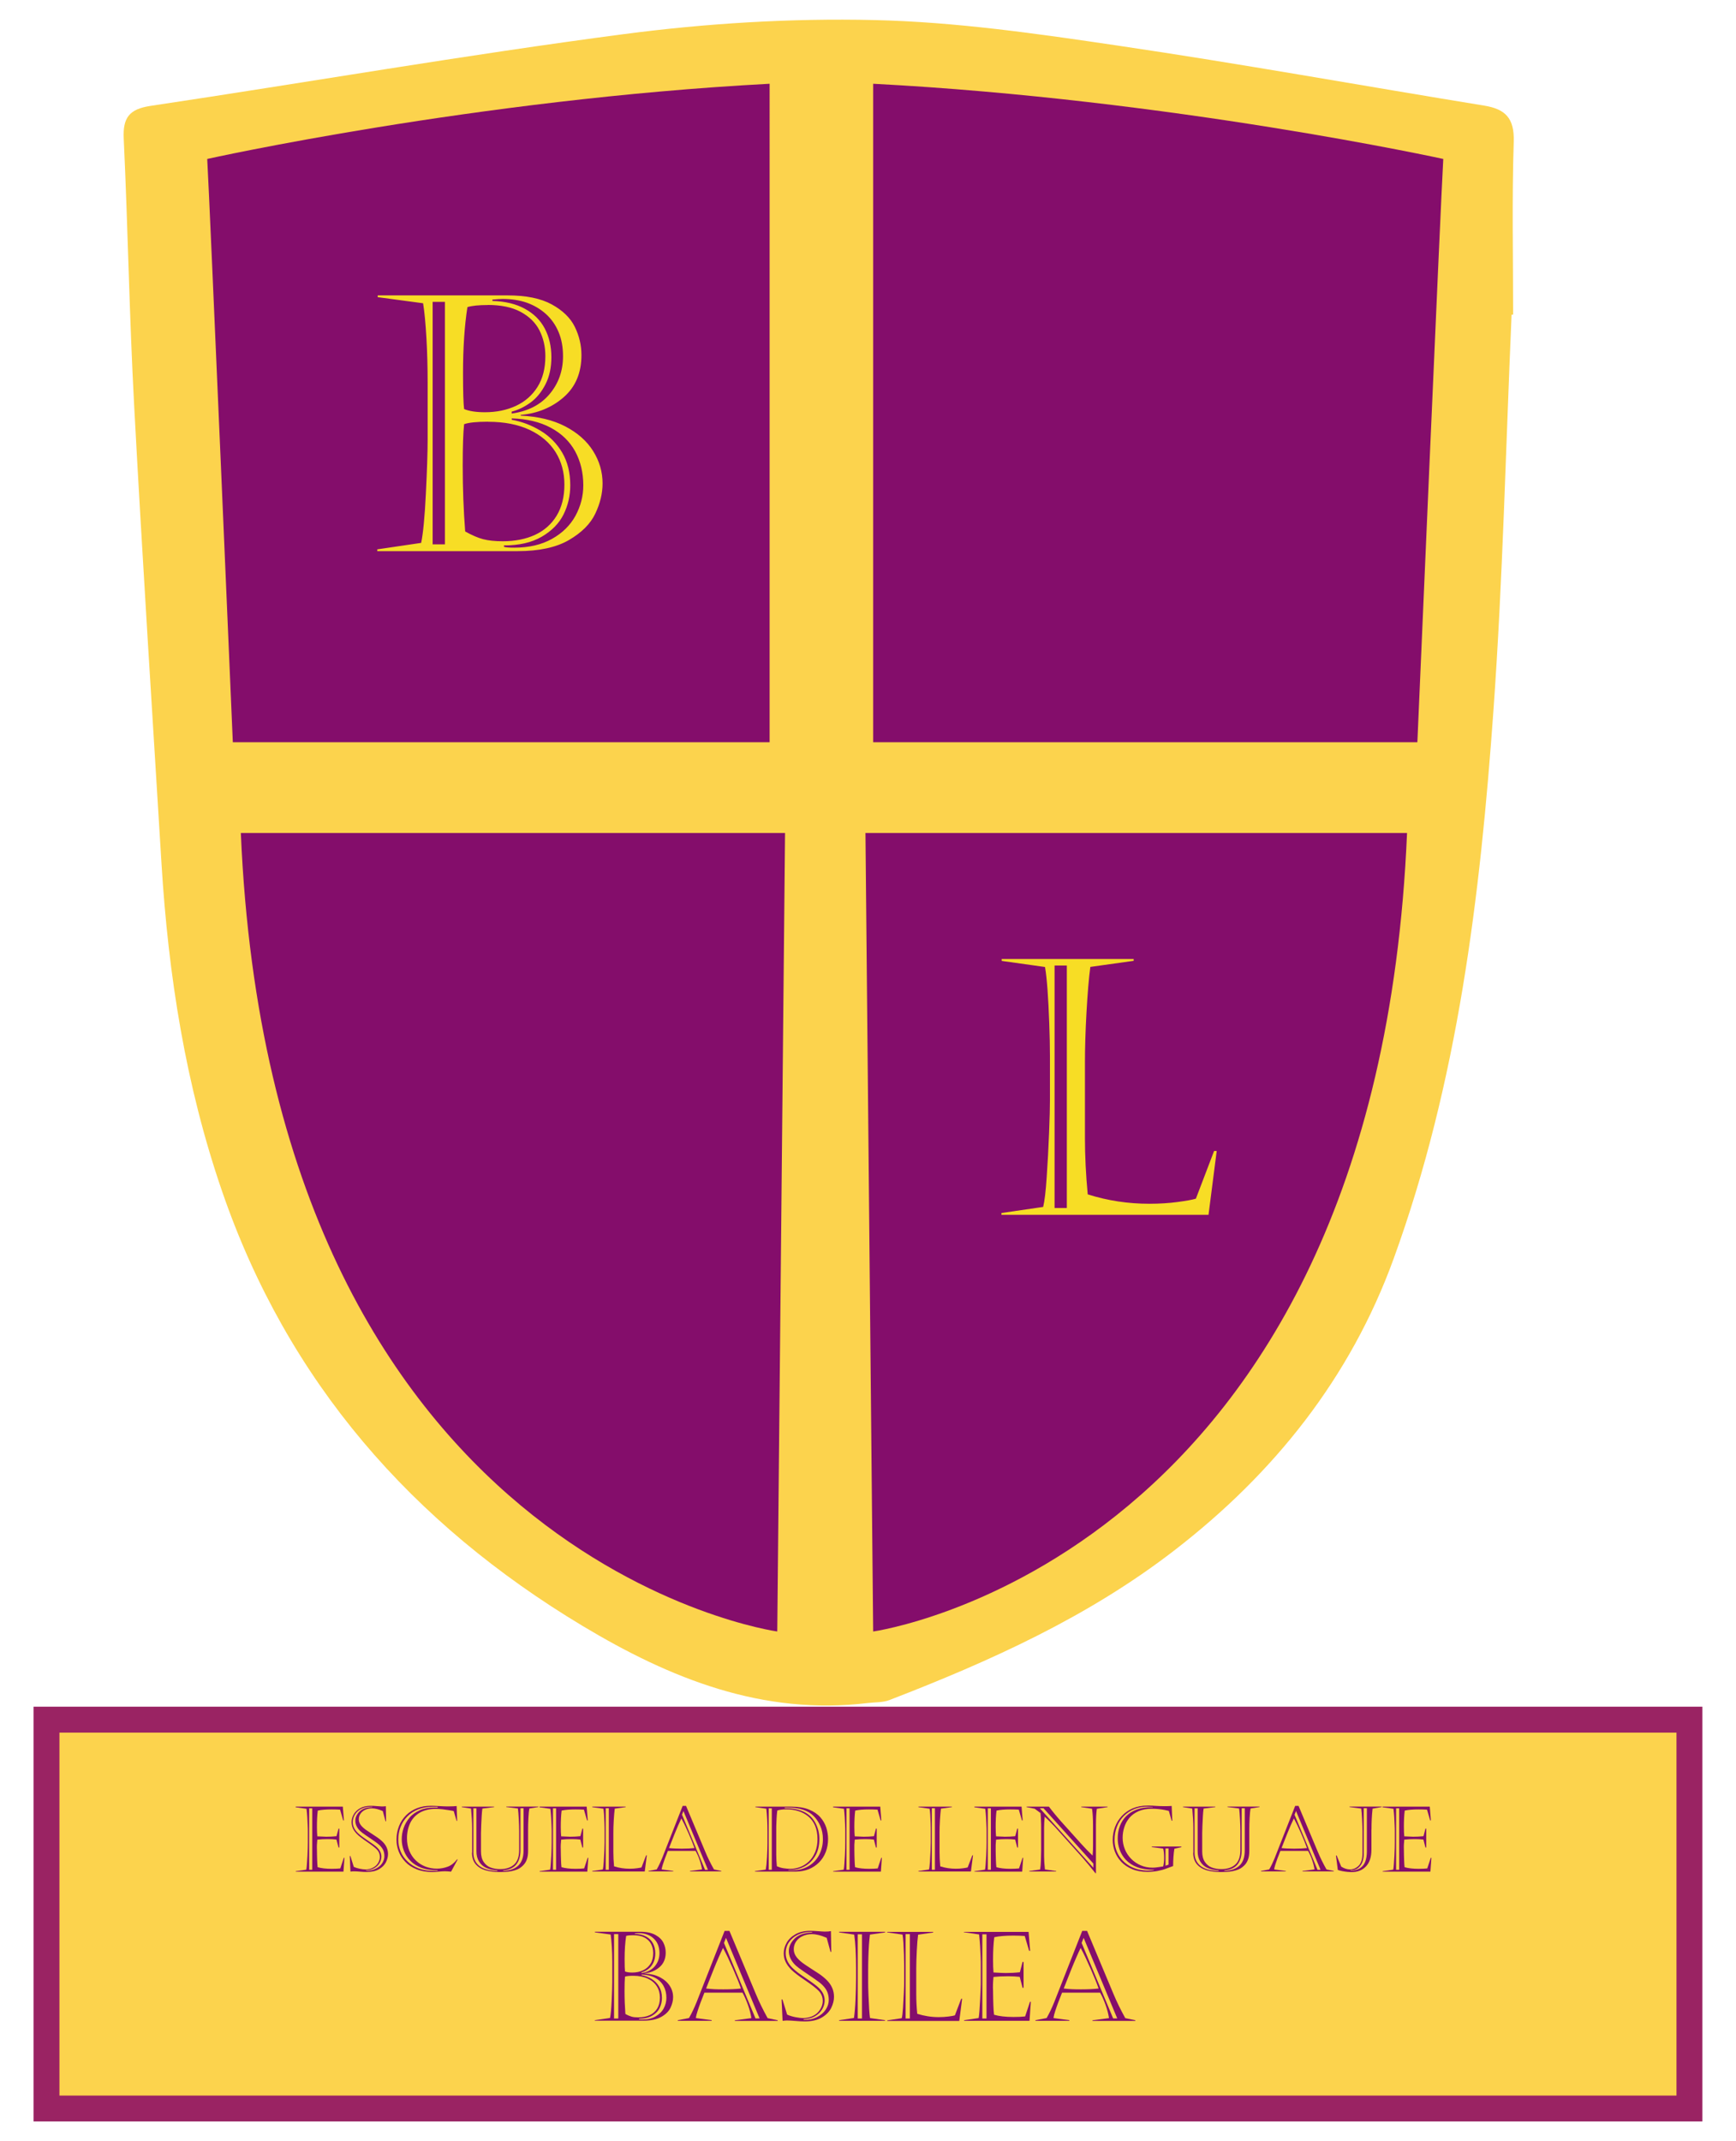
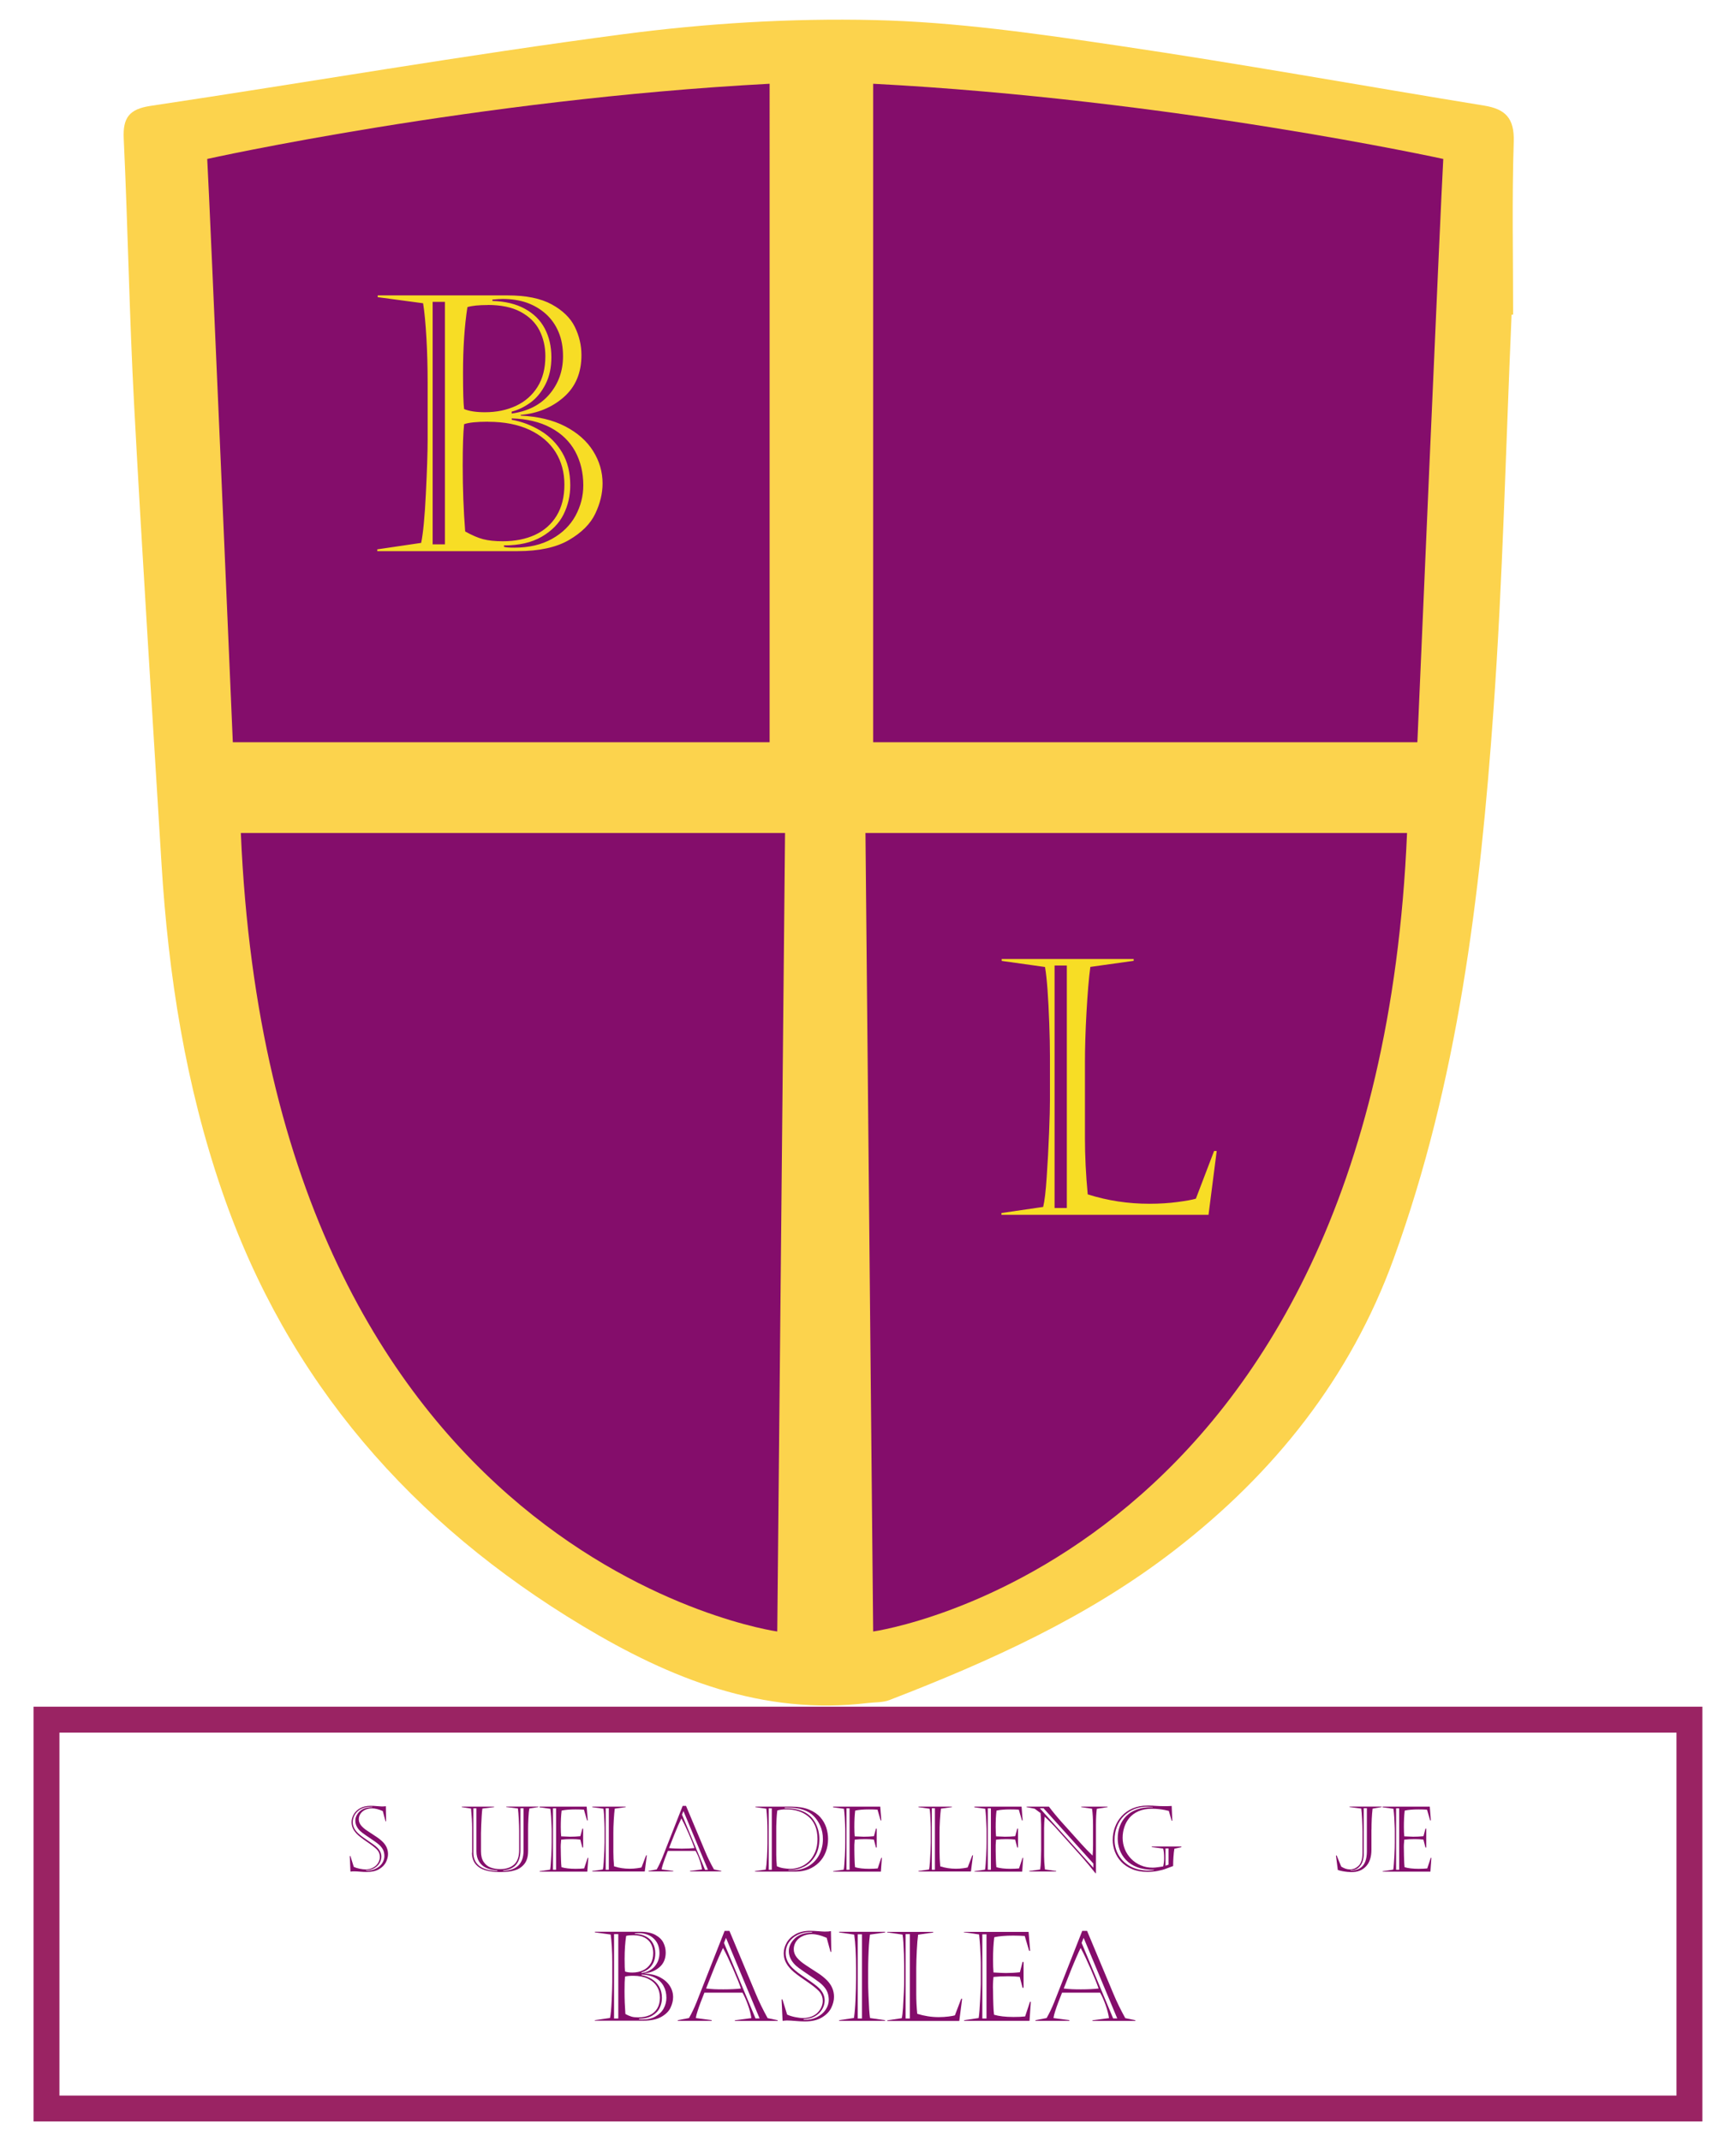
<svg xmlns="http://www.w3.org/2000/svg" id="Capa_1" viewBox="0 0 225.18 277.62">
  <defs>
    <style>      .st0 {        fill: #f7dd25;      }      .st1 {        fill: #9a2363;      }      .st2 {        fill: #840d6b;      }      .st3 {        fill: #fcd34d;      }    </style>
  </defs>
  <path class="st3" d="M196.07,40.81c-.75,17.09-1.13,34.21-2.35,51.27-1.72,24.15-4.61,48.19-12.95,71.13-5.6,15.4-15.45,27.78-28.4,37.78-11.2,8.66-23.92,14.39-37,19.44-.85.33-1.84.27-2.77.38-13.68,1.66-25.68-3.18-37.01-9.98-22.15-13.29-38.29-31.69-46.78-56.36-4.74-13.76-6.97-27.99-7.86-42.47-1.21-19.82-2.49-39.63-3.55-59.45-.62-11.51-.81-23.05-1.35-34.57-.13-2.71.7-3.83,3.47-4.25,20.46-3.06,40.86-6.61,61.37-9.3,10.75-1.41,21.69-2.08,32.52-1.83,10.54.24,21.09,1.76,31.56,3.31,15.88,2.34,31.68,5.2,47.53,7.78,2.78.45,3.95,1.64,3.85,4.7-.24,7.46-.08,14.93-.08,22.4l-.2.02Z" />
  <g>
-     <rect class="st3" x="6.03" y="222.97" width="213.11" height="50.42" />
    <path class="st1" d="M220.83,275.07H4.35v-53.78h216.47v53.78ZM7.71,271.71h209.75v-47.06H7.71v47.06Z" />
  </g>
  <path class="st2" d="M31.24,108.01h70.59l-1.01,103.53s-65.55-9.08-69.58-103.53Z" />
  <path class="st2" d="M182.51,108.01h-70.25l1,103.53s65.24-9.08,69.25-103.53Z" />
  <path class="st2" d="M113.26,10.86c38.66,2.02,73.95,9.75,73.95,9.75-.34,5.71-3.36,75.63-3.36,75.63h-70.59V10.86Z" />
  <path class="st2" d="M99.82,10.86c-38.13,2.02-72.94,9.75-72.94,9.75.33,5.71,3.32,75.63,3.32,75.63h69.63V10.86Z" />
  <path class="st0" d="M48.94,71.23l5.69-.84c.26-1.24.46-3.36.61-6.38.15-3.01.23-5.36.23-7.03v-7.29c0-2.05-.05-4.02-.16-5.9-.11-1.88-.25-3.37-.43-4.47l-5.89-.79v-.23h16.83c2.42,0,4.33.39,5.75,1.17,1.42.78,2.42,1.75,2.99,2.91.57,1.16.86,2.39.86,3.67,0,2.3-.77,4.11-2.3,5.45-1.53,1.34-3.39,2.1-5.58,2.3v.09c2.27.11,4.19.57,5.79,1.4,1.59.83,2.8,1.9,3.61,3.2.82,1.31,1.22,2.71,1.22,4.2,0,1.27-.31,2.57-.94,3.9-.63,1.33-1.77,2.47-3.42,3.43-1.65.96-3.87,1.44-6.65,1.44h-18.21v-.23ZM56.12,39.14v31.44h1.59v-31.44h-1.59ZM63.3,54.68c-1.48,0-2.51.11-3.1.32-.12,1.1-.18,2.9-.18,5.39,0,2.96.11,5.8.32,8.52.86.48,1.63.82,2.32,1,.69.18,1.54.27,2.55.27,1.6,0,3-.28,4.19-.83,1.19-.55,2.13-1.38,2.8-2.48.67-1.1,1.01-2.45,1.01-4.03s-.38-2.99-1.14-4.21c-.76-1.22-1.89-2.19-3.37-2.89-1.49-.7-3.28-1.05-5.38-1.05ZM63.26,39.55c-1.16,0-2.04.09-2.63.27-.38,2.42-.57,5.28-.57,8.58,0,2.42.05,3.96.14,4.64.66.27,1.56.41,2.7.41,1.51,0,2.85-.28,4.03-.83,1.18-.55,2.11-1.37,2.79-2.45.68-1.08,1.02-2.41,1.02-4,0-1.22-.26-2.34-.77-3.34-.51-1-1.33-1.8-2.45-2.4-1.12-.6-2.54-.89-4.26-.89ZM63.87,38.84v.18c1.65.05,3.05.38,4.2,1.01,1.16.63,2.02,1.48,2.59,2.56.57,1.08.86,2.32.86,3.73,0,1.33-.25,2.5-.76,3.5-.51,1-1.15,1.79-1.94,2.37-.79.57-1.6.97-2.45,1.18v.25c2.1-.29,3.73-1.12,4.9-2.5,1.17-1.38,1.76-3.02,1.76-4.93,0-1.18-.19-2.23-.58-3.15-.39-.92-.94-1.7-1.65-2.34-.72-.64-1.54-1.12-2.46-1.45-.92-.32-1.97-.49-3.15-.49-.29,0-.73.03-1.34.09ZM66.38,54.25v.18c1.33.24,2.57.71,3.74,1.42,1.16.7,2.1,1.65,2.8,2.83.7,1.19,1.05,2.6,1.05,4.25,0,1.34-.29,2.6-.87,3.77-.58,1.17-1.53,2.13-2.83,2.89-1.31.76-2.94,1.13-4.9,1.13v.18c.24.08.69.11,1.34.11,1.9,0,3.53-.38,4.89-1.14,1.36-.76,2.37-1.76,3.05-3,.67-1.24,1.01-2.55,1.01-3.94,0-1.66-.36-3.13-1.06-4.42-.71-1.28-1.76-2.3-3.16-3.05-1.4-.75-3.08-1.15-5.04-1.21Z" />
  <path class="st0" d="M129.93,124.58v-.23h17.12v.23l-5.62.79c-.2,1.46-.36,3.44-.5,5.92-.14,2.48-.2,4.65-.2,6.51v9.74c0,2.34.12,4.78.36,7.32,2.58.82,5.25,1.22,8,1.22,1.33,0,2.55-.08,3.67-.23s1.9-.29,2.36-.43l2.36-6.18h.34l-1.06,8.27h-26.86v-.23l5.41-.79c.18-.72.34-2.02.46-3.87.13-1.86.23-3.77.31-5.75.08-1.98.11-3.37.11-4.19v-5.71c0-1.25-.03-2.69-.09-4.31-.06-1.62-.13-3.05-.22-4.27s-.19-2.23-.33-3.01l-5.62-.79ZM136.79,125.19v31.44h1.59v-31.44h-1.59Z" />
  <g>
-     <path class="st2" d="M38.35,234.31v-.06h6.12l.14,1.79h-.09l-.41-1.4c-.33-.02-.69-.03-1.1-.03-.74,0-1.33.05-1.79.15-.08.62-.11,1.33-.11,2.13,0,.5.02.9.05,1.21.6.03.99.05,1.15.05.43,0,.88-.02,1.34-.07l.26-.98h.1v2.45h-.1l-.27-1.03c-.33-.04-.7-.06-1.1-.06-.51,0-.97.02-1.38.07-.05.44-.07.88-.05,1.3,0,.54.02.99.03,1.35s.03.66.06.92c.47.14,1.08.21,1.84.21.44,0,.8-.02,1.1-.05l.46-1.38h.08l-.13,1.8h-6.19v-.06l1.37-.2c.03-.16.06-.4.08-.72.02-.32.05-.68.07-1.08.02-.4.03-.74.04-1.01,0-.27.01-.51.01-.71v-1.45c0-.18,0-.45-.02-.78-.01-.34-.03-.69-.05-1.05-.02-.36-.06-.73-.1-1.09l-1.42-.2ZM40.1,234.47v7.96h.4v-7.96h-.4Z" />
    <path class="st2" d="M45.45,240.65l.44,1.41c.22.1.47.18.77.24.29.06.55.09.76.09.29,0,.55-.05.79-.15.24-.1.43-.23.59-.38.15-.15.27-.33.35-.52s.12-.38.12-.57c0-.38-.13-.7-.38-.96-.26-.26-.69-.59-1.29-1-.6-.41-1.04-.74-1.31-1.02-.23-.24-.41-.48-.52-.73-.11-.24-.17-.51-.17-.81,0-.33.09-.66.27-.98.18-.33.46-.6.83-.81.38-.22.84-.32,1.38-.32.25,0,.51.01.79.04.28.02.47.04.58.04.09,0,.18,0,.26,0s.14,0,.19-.01c.05,0,.1-.01.15-.02l.03,1.96h-.07l-.36-1.33c-.53-.23-1-.35-1.39-.35-.33,0-.63.06-.89.19-.26.12-.47.3-.61.51-.15.22-.22.46-.22.73s.1.54.29.78c.2.24.46.47.8.69.34.23.7.47,1.09.72.39.25.7.5.93.73.46.46.68.98.68,1.58,0,.34-.09.68-.26,1.04-.18.36-.47.66-.89.91-.42.25-.96.37-1.62.37-.23,0-.52-.01-.85-.04-.34-.03-.58-.04-.74-.04-.07,0-.13,0-.17,0-.04,0-.1,0-.19.02-.08,0-.13.01-.15.01l-.09-2.02h.08ZM48.26,234.26h-.18c-.42,0-.81.08-1.17.25-.36.17-.64.41-.84.72-.21.31-.31.66-.31,1.05,0,.49.21.94.64,1.37.19.18.36.33.53.45.16.12.41.3.74.52.33.22.59.41.79.55.2.14.36.28.49.41.34.34.52.73.52,1.15,0,.29-.08.57-.24.84-.16.27-.39.49-.69.66-.3.17-.65.26-1.06.26v.06c.47.02.88-.07,1.25-.25.37-.18.65-.42.84-.71.19-.3.29-.6.29-.91,0-.27-.04-.52-.13-.74-.09-.22-.25-.45-.48-.68-.13-.13-.38-.32-.72-.56-.35-.24-.7-.48-1.06-.72s-.62-.44-.78-.6c-.4-.4-.6-.84-.6-1.32,0-.42.18-.81.55-1.18.37-.36.92-.56,1.65-.57v-.06Z" />
-     <path class="st2" d="M59.36,241.11l-.85,1.57c-.37-.03-.63-.05-.8-.05-.2,0-.48.02-.82.05s-.61.05-.8.05c-.77,0-1.46-.12-2.05-.36-.6-.24-1.09-.56-1.47-.97-.39-.41-.67-.86-.86-1.35-.19-.49-.28-.99-.28-1.5,0-.65.11-1.24.33-1.79.22-.55.53-1.01.93-1.41s.87-.69,1.41-.9c.54-.21,1.11-.31,1.73-.31.16,0,.26,0,.3,0,.04,0,.13,0,.28.01.14,0,.29.01.43.02.52.03.91.05,1.19.05.61,0,1.01-.02,1.2-.05l.07,1.93h-.07l-.38-1.28c-.11-.03-.32-.06-.61-.11-.29-.05-.58-.09-.85-.12-.28-.03-.57-.05-.87-.05-.79,0-1.46.16-2.03.47-.56.32-.98.76-1.27,1.34-.28.58-.43,1.25-.43,2,0,.59.1,1.12.3,1.62.2.49.49.91.85,1.26.36.35.78.61,1.24.79.47.18.96.27,1.47.27s.99-.09,1.44-.26c.45-.17.85-.49,1.2-.95l.06.02ZM56.76,234.27h-.67c-.67,0-1.28.11-1.84.33-.56.22-1.03.53-1.41.92-.39.39-.68.85-.88,1.36-.2.51-.3,1.06-.3,1.65,0,.54.1,1.05.31,1.54.2.49.51.92.91,1.3.4.38.88.68,1.43.89.56.21,1.18.32,1.86.32.31,0,.5,0,.59-.01v-.07c-.76.02-1.44-.09-2.04-.3-.6-.22-1.09-.52-1.47-.91-.39-.39-.67-.83-.86-1.32-.19-.49-.28-.99-.28-1.49s.08-.99.25-1.47c.16-.48.42-.92.76-1.33s.79-.72,1.33-.96c.54-.24,1.18-.36,1.92-.36h.4v-.08Z" />
    <path class="st2" d="M61.24,240.23v-3.2c0-.71-.05-1.55-.14-2.53l-1.2-.19v-.06h4.19v.06l-1.52.19c-.04.27-.07.59-.09.97-.02.38-.04.78-.06,1.2-.02.43-.03.77-.03,1.02v2.36c0,.56.11,1.02.34,1.36.23.34.53.59.9.73.37.14.79.21,1.24.21.77,0,1.37-.2,1.81-.59.44-.39.66-1.02.66-1.9v-2.46c0-.44-.02-.95-.05-1.55-.03-.6-.07-1.05-.11-1.36l-1.51-.19v-.06h4.16v.06l-1.17.19c-.05.25-.09.66-.12,1.24-.03.58-.04,1.07-.04,1.46v2.79c0,.43-.05.8-.16,1.1-.1.3-.26.56-.48.78-.15.15-.31.28-.47.38-.16.1-.37.19-.63.27-.25.08-.53.13-.83.17-.3.03-.67.05-1.11.05-.72,0-1.35-.08-1.88-.24-.53-.16-.95-.43-1.26-.8-.3-.38-.46-.87-.46-1.47ZM64.51,242.59v-.07c-.54-.03-1.01-.14-1.42-.32s-.72-.46-.95-.83c-.23-.37-.34-.81-.34-1.34v-5.56h-.4v5.76c0,.71.25,1.27.74,1.68.5.41,1.28.64,2.36.69ZM65.27,242.52v.07c.45-.03.84-.1,1.17-.22.33-.12.6-.29.82-.51.22-.22.38-.49.49-.81.11-.33.16-.7.16-1.13v-5.46h-.4v5.45c0,.77-.18,1.37-.53,1.82-.35.44-.92.71-1.71.79Z" />
    <path class="st2" d="M69.98,234.31v-.06h6.12l.14,1.79h-.09l-.41-1.4c-.33-.02-.69-.03-1.1-.03-.74,0-1.33.05-1.79.15-.08.62-.11,1.33-.11,2.13,0,.5.02.9.05,1.21.6.03.99.05,1.15.05.43,0,.88-.02,1.34-.07l.26-.98h.1v2.45h-.1l-.27-1.03c-.33-.04-.7-.06-1.1-.06-.51,0-.97.02-1.38.07-.05.44-.07.88-.05,1.3,0,.54.02.99.03,1.35s.03.66.06.92c.47.14,1.08.21,1.84.21.44,0,.8-.02,1.1-.05l.46-1.38h.08l-.13,1.8h-6.19v-.06l1.37-.2c.03-.16.06-.4.08-.72.02-.32.05-.68.07-1.08.02-.4.03-.74.04-1.01,0-.27.01-.51.01-.71v-1.45c0-.18,0-.45-.02-.78-.01-.34-.03-.69-.05-1.05-.02-.36-.06-.73-.1-1.09l-1.42-.2ZM71.73,234.47v7.96h.4v-7.96h-.4Z" />
    <path class="st2" d="M76.82,234.31v-.06h4.34v.06l-1.42.2c-.05.37-.09.87-.13,1.5s-.05,1.18-.05,1.65v2.47c0,.59.03,1.21.09,1.86.65.21,1.33.31,2.03.31.34,0,.65-.02.93-.06.28-.04.48-.07.6-.11l.6-1.57h.09l-.27,2.1h-6.81v-.06l1.37-.2c.05-.18.09-.51.12-.98.03-.47.06-.96.08-1.46.02-.5.03-.86.03-1.06v-1.45c0-.32,0-.68-.02-1.09-.02-.41-.03-.77-.05-1.08s-.05-.56-.08-.76l-1.42-.2ZM78.57,234.46v7.97h.4v-7.97h-.4Z" />
    <path class="st2" d="M88.99,234.16l2.49,5.93c.32.77.7,1.54,1.13,2.3l.95.2v.06h-4.06v-.06l1.56-.2c-.06-.38-.16-.79-.32-1.24-.15-.45-.33-.83-.51-1.16h-3.6c-.15.39-.28.7-.37.95-.09.25-.18.51-.27.78-.09.27-.14.49-.17.67l1.51.2v.06h-3.21v-.06l1.06-.2c.26-.44.49-.93.71-1.47l2.66-6.77h.45ZM88.38,235.78c-.1.2-.24.5-.41.89-.17.39-.32.76-.46,1.1-.14.34-.28.7-.43,1.09-.15.39-.25.64-.3.76.23.03.49.05.79.06.3.01.59.02.86.02.67,0,1.22-.03,1.65-.08-.15-.43-.39-1.05-.74-1.85-.35-.8-.67-1.46-.95-1.99ZM88.47,235.3l2.98,7.14h.38l-3.18-7.62-.19.48Z" />
    <path class="st2" d="M97.96,234.25h4.73c.88,0,1.63.13,2.25.38s1.11.59,1.47,1c.36.41.61.86.77,1.34.15.48.23.97.23,1.47,0,.6-.1,1.17-.3,1.69-.2.52-.49.97-.87,1.35-.38.38-.82.67-1.33.88-.51.2-1.07.31-1.69.31h-5.29v-.06l1.4-.2c.06-.33.12-.86.16-1.62.04-.75.06-1.34.06-1.77v-1.51c0-1.11-.05-2.11-.15-2.99l-1.42-.21v-.06ZM99.71,234.47v7.96h.4v-7.96h-.4ZM100.69,237.13v3.35c0,.49.03,1,.08,1.5.25.11.52.2.83.25.31.05.62.08.93.08.43,0,.85-.08,1.27-.24.42-.16.79-.4,1.13-.72.33-.32.6-.72.81-1.22.2-.49.3-1.06.3-1.69s-.11-1.24-.32-1.73c-.21-.49-.51-.89-.89-1.2s-.81-.54-1.3-.69c-.49-.15-1-.22-1.53-.22-.43,0-.82.05-1.17.14-.02.15-.05.35-.07.62-.02.27-.04.59-.05.95-.02.36-.02.63-.02.81ZM101.78,234.39v.06c.56,0,1.05.05,1.5.14.44.1.81.23,1.11.39.3.16.56.36.78.57.23.23.42.49.58.78.16.3.29.62.39.98.09.36.14.74.14,1.14,0,.89-.19,1.64-.57,2.25-.38.61-.85,1.05-1.41,1.33-.56.28-1.09.42-1.59.42h-.44v.06h.44c.83,0,1.56-.18,2.17-.55.61-.37,1.07-.86,1.39-1.48.31-.62.47-1.29.47-2.01,0-.64-.11-1.22-.34-1.72-.22-.5-.5-.92-.84-1.26-.72-.75-1.87-1.12-3.42-1.12h-.34Z" />
    <path class="st2" d="M108.06,234.31v-.06h6.12l.14,1.79h-.09l-.41-1.4c-.33-.02-.69-.03-1.1-.03-.74,0-1.33.05-1.79.15-.08.62-.11,1.33-.11,2.13,0,.5.02.9.05,1.21.6.03.99.05,1.15.05.43,0,.88-.02,1.34-.07l.26-.98h.1v2.45h-.1l-.27-1.03c-.33-.04-.7-.06-1.1-.06-.51,0-.97.02-1.38.07-.05.44-.06.88-.05,1.3,0,.54.02.99.03,1.35.01.35.03.66.06.92.47.14,1.08.21,1.84.21.44,0,.8-.02,1.1-.05l.46-1.38h.08l-.13,1.8h-6.19v-.06l1.37-.2c.03-.16.06-.4.08-.72.02-.32.05-.68.07-1.08.02-.4.03-.74.04-1.01,0-.27.01-.51.01-.71v-1.45c0-.18,0-.45-.02-.78-.01-.34-.03-.69-.05-1.05-.02-.36-.06-.73-.1-1.09l-1.42-.2ZM109.8,234.47v7.96h.4v-7.96h-.4Z" />
    <path class="st2" d="M119.13,234.31v-.06h4.34v.06l-1.42.2c-.05.37-.09.87-.13,1.5s-.05,1.18-.05,1.65v2.47c0,.59.03,1.21.09,1.86.65.21,1.33.31,2.03.31.34,0,.65-.02.93-.06.28-.04.48-.07.6-.11l.6-1.57h.09l-.27,2.1h-6.81v-.06l1.37-.2c.05-.18.09-.51.12-.98s.06-.96.08-1.46c.02-.5.03-.86.03-1.06v-1.45c0-.32,0-.68-.02-1.09-.02-.41-.03-.77-.05-1.08s-.05-.56-.08-.76l-1.42-.2ZM120.87,234.46v7.97h.4v-7.97h-.4Z" />
    <path class="st2" d="M126.39,234.31v-.06h6.12l.14,1.79h-.09l-.41-1.4c-.33-.02-.69-.03-1.1-.03-.74,0-1.33.05-1.79.15-.08.62-.11,1.33-.11,2.13,0,.5.02.9.05,1.21.61.03.99.05,1.15.05.43,0,.88-.02,1.34-.07l.26-.98h.1v2.45h-.1l-.27-1.03c-.33-.04-.7-.06-1.1-.06-.51,0-.97.02-1.38.07-.05.44-.06.88-.05,1.3,0,.54.02.99.03,1.35s.03.66.06.92c.47.14,1.08.21,1.84.21.44,0,.8-.02,1.1-.05l.46-1.38h.08l-.13,1.8h-6.19v-.06l1.37-.2c.03-.16.06-.4.08-.72.02-.32.05-.68.07-1.08.02-.4.03-.74.04-1.01,0-.27.01-.51.01-.71v-1.45c0-.18,0-.45-.02-.78-.01-.34-.03-.69-.05-1.05-.02-.36-.06-.73-.1-1.09l-1.42-.2ZM128.13,234.47v7.96h.4v-7.96h-.4Z" />
    <path class="st2" d="M133.16,234.31v-.06h2.9c.19.26.44.57.74.94.3.37.58.68.81.95l2.57,2.86c.34.37.61.66.8.86.19.2.44.45.74.74.02-.26.04-.51.05-.74,0-.23.01-.45.01-.65v-2.48c0-.89-.04-1.63-.13-2.21l-1.4-.21v-.06h3.42v.06l-1.4.22c-.07.54-.11,1.22-.11,2.06v6.3h-.06c-.59-.74-1.17-1.44-1.74-2.09l-3.52-3.92c-.52-.56-.97-1-1.33-1.33-.05.52-.08,1.01-.08,1.46v3.64c0,.49.04,1.07.11,1.74l1.46.21v.06h-3.49v-.06l1.41-.2c.05-.28.08-.67.1-1.18.02-.51.03-.96.03-1.36v-2.82c0-.33,0-.66-.02-.99-.01-.33-.03-.65-.06-.97l-.76-.56-1.06-.21ZM134.88,234.46l6.94,7.71v-.54l-6.46-7.17h-.48Z" />
    <path class="st2" d="M153.25,239.5l-.92.21c-.05.28-.09.64-.12,1.07-.03.44-.04.83-.04,1.17-.44.17-.8.3-1.08.4s-.61.17-.99.25c-.39.07-.81.11-1.26.11-.75,0-1.42-.12-1.99-.36-.57-.24-1.05-.56-1.42-.96-.37-.4-.65-.85-.83-1.34-.18-.49-.27-.98-.27-1.48,0-.59.1-1.15.3-1.68.2-.53.49-1.01.88-1.43.39-.42.86-.75,1.42-.99.56-.24,1.2-.36,1.9-.36.11,0,.2,0,.26,0,.06,0,.14,0,.24.01.1,0,.22,0,.38.02.47.03.91.05,1.33.05.39,0,.7-.01.94-.03l.08,1.92h-.08l-.37-1.28c-.15-.04-.33-.08-.55-.12-.22-.04-.46-.08-.74-.11-.27-.03-.57-.05-.89-.05-.67,0-1.25.11-1.75.32-.49.22-.89.51-1.19.87-.3.37-.52.77-.66,1.22-.14.44-.21.9-.21,1.36,0,.52.1,1.02.29,1.49.19.47.47.88.82,1.24.35.36.77.64,1.24.84.47.2.97.3,1.5.3.14,0,.28,0,.43-.02.15-.02.3-.04.45-.06.15-.02.33-.05.53-.08.08-.34.12-.7.12-1.08,0-.52-.04-.94-.12-1.23l-1.48-.2v-.07h3.84v.07ZM149.52,234.33v-.05c-.26-.02-.49-.03-.69-.03-.62,0-1.19.11-1.71.32-.52.21-.97.52-1.36.9-.38.39-.68.85-.88,1.38-.21.53-.31,1.11-.31,1.71,0,.71.18,1.37.53,1.98.36.61.87,1.1,1.53,1.46.67.36,1.45.54,2.36.54.17,0,.4-.02.69-.05v-.05c-.84,0-1.57-.11-2.17-.34-.61-.23-1.09-.55-1.47-.95-.37-.4-.64-.84-.81-1.32-.17-.48-.25-.96-.25-1.44,0-.59.09-1.13.28-1.63.19-.5.47-.93.83-1.29.36-.36.82-.65,1.37-.85.55-.2,1.17-.3,1.86-.3h.2ZM151.18,239.66v2.25l.39-.14v-2.1h-.39Z" />
-     <path class="st2" d="M154.79,240.23v-3.2c0-.71-.05-1.55-.14-2.53l-1.2-.19v-.06h4.19v.06l-1.52.19c-.04.27-.07.59-.09.97-.02.38-.04.78-.06,1.2-.02.43-.03.77-.03,1.02v2.36c0,.56.11,1.02.34,1.36.23.34.53.59.9.73.37.14.79.21,1.24.21.77,0,1.37-.2,1.81-.59.44-.39.66-1.02.66-1.9v-2.46c0-.44-.02-.95-.05-1.55-.03-.6-.07-1.05-.11-1.36l-1.51-.19v-.06h4.16v.06l-1.17.19c-.05.25-.09.66-.12,1.24-.03.58-.04,1.07-.04,1.46v2.79c0,.43-.05.8-.16,1.1-.1.3-.26.56-.48.78-.15.15-.31.28-.47.38-.16.1-.37.19-.63.27-.25.08-.53.13-.83.17-.3.03-.67.05-1.11.05-.72,0-1.35-.08-1.88-.24-.53-.16-.95-.43-1.26-.8-.3-.38-.46-.87-.46-1.47ZM158.06,242.59v-.07c-.54-.03-1.01-.14-1.42-.32s-.72-.46-.95-.83c-.23-.37-.34-.81-.34-1.34v-5.56h-.4v5.76c0,.71.25,1.27.74,1.68.5.41,1.28.64,2.36.69ZM158.82,242.52v.07c.45-.03.84-.1,1.17-.22.33-.12.6-.29.82-.51.22-.22.38-.49.49-.81.11-.33.16-.7.16-1.13v-5.46h-.4v5.45c0,.77-.18,1.37-.53,1.82-.35.44-.92.71-1.71.79Z" />
-     <path class="st2" d="M168.44,234.16l2.49,5.93c.32.77.7,1.54,1.13,2.3l.95.2v.06h-4.06v-.06l1.56-.2c-.06-.38-.16-.79-.32-1.24-.15-.45-.33-.83-.51-1.16h-3.6c-.15.39-.28.7-.37.95-.09.25-.18.51-.27.78-.09.27-.14.49-.17.67l1.51.2v.06h-3.21v-.06l1.06-.2c.26-.44.49-.93.71-1.47l2.66-6.77h.45ZM167.83,235.78c-.1.2-.24.5-.41.89-.17.39-.32.76-.46,1.1-.14.34-.28.7-.43,1.09-.15.39-.25.64-.3.76.23.03.49.05.79.06.3.01.59.02.86.02.67,0,1.22-.03,1.65-.08-.15-.43-.39-1.05-.74-1.85-.35-.8-.67-1.46-.95-1.99ZM167.92,235.3l2.98,7.14h.39l-3.18-7.62-.19.48Z" />
    <path class="st2" d="M177.89,237.23v2.6c0,.95-.24,1.68-.71,2.17-.47.5-1.1.74-1.89.74-.13,0-.3-.01-.51-.03-.21-.02-.42-.05-.63-.09-.21-.04-.42-.09-.62-.16l-.24-1.88h.09l.59,1.44c.37.24.75.37,1.14.37.41,0,.79-.16,1.12-.48.33-.32.5-.87.5-1.65v-2.81c0-.42-.02-.93-.05-1.55-.03-.61-.07-1.08-.11-1.4l-1.52-.2v-.06h4.18v.06l-1.19.21c-.1.87-.14,1.78-.14,2.71ZM176.89,234.47v6.01c0,.28-.05.57-.15.88-.1.31-.28.58-.54.81-.26.23-.6.34-1.03.34l.02.06c.52-.03.94-.15,1.25-.36.31-.21.53-.5.66-.86.13-.36.2-.79.2-1.3v-5.6h-.4Z" />
    <path class="st2" d="M179.34,234.31v-.06h6.12l.14,1.79h-.09l-.41-1.4c-.33-.02-.69-.03-1.1-.03-.74,0-1.33.05-1.79.15-.08.62-.11,1.33-.11,2.13,0,.5.02.9.05,1.21.6.03.99.05,1.15.05.43,0,.88-.02,1.34-.07l.26-.98h.1v2.45h-.1l-.27-1.03c-.33-.04-.7-.06-1.1-.06-.51,0-.97.02-1.38.07-.05.44-.07.88-.05,1.3,0,.54.02.99.03,1.35.01.35.03.66.06.92.47.14,1.08.21,1.84.21.44,0,.8-.02,1.1-.05l.46-1.38h.08l-.13,1.8h-6.19v-.06l1.37-.2c.03-.16.06-.4.08-.72.02-.32.05-.68.07-1.08.02-.4.03-.74.04-1.01,0-.27.01-.51.01-.71v-1.45c0-.18,0-.45-.02-.78-.01-.34-.03-.69-.05-1.05-.02-.36-.06-.73-.1-1.09l-1.42-.2ZM181.09,234.47v7.96h.4v-7.96h-.4Z" />
    <path class="st2" d="M77.15,261.94l1.98-.29c.09-.43.16-1.17.21-2.22s.08-1.86.08-2.45v-2.54c0-.71-.02-1.4-.06-2.05s-.09-1.17-.15-1.56l-2.05-.28v-.08h5.85c.84,0,1.51.14,2,.41s.84.61,1.04,1.01.3.83.3,1.28c0,.8-.27,1.43-.8,1.89s-1.18.73-1.94.8v.03c.79.04,1.46.2,2.01.49s.97.66,1.26,1.11.43.94.43,1.46c0,.44-.11.89-.33,1.36s-.61.86-1.19,1.19-1.35.5-2.31.5h-6.33v-.08ZM79.65,250.78v10.94h.55v-10.94h-.55ZM82.15,256.18c-.51,0-.87.04-1.08.11-.04.38-.06,1.01-.06,1.88,0,1.03.04,2.02.11,2.96.3.17.57.28.81.35s.53.09.89.09c.56,0,1.04-.1,1.46-.29s.74-.48.97-.86.35-.85.35-1.4-.13-1.04-.4-1.47-.66-.76-1.17-1-1.14-.37-1.87-.37ZM82.13,250.92c-.4,0-.71.03-.91.09-.13.84-.2,1.84-.2,2.99,0,.84.02,1.38.05,1.62.23.09.54.14.94.14.53,0,.99-.1,1.4-.29s.73-.48.97-.85.35-.84.35-1.39c0-.43-.09-.81-.27-1.16s-.46-.63-.85-.84-.88-.31-1.48-.31ZM82.34,250.68v.06c.57.02,1.06.13,1.46.35s.7.51.9.89.3.81.3,1.3c0,.46-.09.87-.26,1.22s-.4.62-.67.82-.56.34-.85.41v.09c.73-.1,1.3-.39,1.71-.87s.61-1.05.61-1.71c0-.41-.07-.77-.2-1.1s-.33-.59-.58-.82-.53-.39-.85-.5-.69-.17-1.1-.17c-.1,0-.25.01-.46.03ZM83.22,256.04v.06c.46.08.9.25,1.3.49s.73.57.97.98.37.9.37,1.48c0,.47-.1.9-.3,1.31s-.53.74-.98,1-1.02.39-1.71.39v.06c.08.03.24.04.46.04.66,0,1.23-.13,1.7-.4s.83-.61,1.06-1.04.35-.89.35-1.37c0-.58-.12-1.09-.37-1.54s-.61-.8-1.1-1.06-1.07-.4-1.75-.42Z" />
    <path class="st2" d="M94.62,250.37l3.41,8.14c.44,1.06.96,2.11,1.54,3.16l1.31.28v.08h-5.56v-.08l2.14-.28c-.08-.52-.22-1.09-.44-1.7s-.45-1.14-.71-1.6h-4.94c-.21.53-.38.97-.51,1.31s-.25.7-.37,1.06-.2.67-.23.92l2.06.28v.08h-4.4v-.08l1.45-.28c.35-.61.67-1.28.97-2.02l3.65-9.28h.62ZM93.78,252.58c-.14.28-.33.69-.56,1.22s-.45,1.04-.63,1.5-.39.97-.59,1.49-.34.88-.41,1.04c.31.04.67.07,1.08.09s.8.02,1.18.02c.92,0,1.67-.04,2.26-.11-.2-.59-.54-1.44-1.02-2.53s-.91-2.01-1.31-2.73ZM93.91,251.92l4.09,9.79h.53l-4.36-10.45-.26.66Z" />
    <path class="st2" d="M101.5,259.27l.6,1.94c.3.14.65.25,1.05.33s.75.12,1.04.12c.39,0,.76-.07,1.08-.2s.6-.31.8-.52.37-.45.48-.71.17-.52.17-.78c0-.52-.18-.96-.53-1.32s-.94-.81-1.77-1.37-1.43-1.02-1.8-1.39c-.32-.33-.56-.66-.72-1s-.24-.71-.24-1.11c0-.45.12-.9.37-1.35s.63-.82,1.14-1.11,1.15-.45,1.9-.45c.34,0,.7.02,1.09.05s.65.05.8.05c.13,0,.24,0,.35-.01s.2,0,.26-.02.14-.02.21-.03l.05,2.69h-.1l-.5-1.82c-.73-.32-1.37-.48-1.91-.48-.45,0-.86.09-1.22.26s-.64.4-.84.7-.3.63-.3,1,.13.74.4,1.07.63.64,1.1.95.96.64,1.5.98.96.68,1.28,1c.63.63.94,1.35.94,2.17,0,.46-.12.94-.36,1.43s-.65.91-1.22,1.25-1.31.51-2.22.51c-.32,0-.71-.02-1.17-.06s-.8-.06-1.01-.06c-.1,0-.18,0-.23,0s-.14.01-.26.02-.18.02-.2.02l-.13-2.77h.11ZM105.35,250.5h-.25c-.58,0-1.11.12-1.6.35s-.87.56-1.16.98-.43.91-.43,1.44c0,.67.29,1.29.87,1.88.26.25.5.45.72.62s.56.41,1.01.71.81.56,1.08.76.49.38.67.56c.47.47.71,1,.71,1.58,0,.4-.11.78-.33,1.15s-.53.67-.95.91-.9.35-1.45.36v.09c.64.02,1.21-.09,1.71-.34s.88-.57,1.15-.98.4-.82.4-1.25c0-.37-.06-.71-.18-1.02s-.34-.62-.66-.94c-.18-.18-.51-.44-.99-.77s-.96-.66-1.45-.99-.85-.61-1.07-.82c-.55-.55-.83-1.15-.83-1.8,0-.58.25-1.12.75-1.62s1.26-.76,2.27-.79v-.08Z" />
    <path class="st2" d="M114.81,262.02h-5.96v-.08l1.92-.29c.09-.66.16-1.45.2-2.38s.07-1.83.07-2.72v-1.32c0-1.8-.08-3.26-.24-4.39l-1.95-.28v-.08h5.96v.08l-1.97.28c-.06.51-.1.97-.13,1.38s-.05.91-.07,1.5-.03,1.14-.03,1.65v1.74c0,.32.01.84.04,1.57s.06,1.34.09,1.85.08.88.11,1.13l1.95.28v.08ZM111.26,250.8v10.92h.55v-10.92h-.55Z" />
    <path class="st2" d="M115.08,250.57v-.08h5.96v.08l-1.95.28c-.07.51-.13,1.2-.17,2.06s-.07,1.62-.07,2.27v3.39c0,.81.04,1.66.13,2.54.9.28,1.83.43,2.78.43.46,0,.89-.03,1.28-.08s.66-.1.82-.15l.82-2.15h.12l-.37,2.88h-9.34v-.08l1.88-.28c.06-.25.12-.7.16-1.35s.08-1.31.11-2,.04-1.17.04-1.46v-1.99c0-.44-.01-.94-.03-1.5s-.05-1.06-.07-1.49-.07-.77-.11-1.05l-1.95-.28ZM117.47,250.78v10.94h.55v-10.94h-.55Z" />
    <path class="st2" d="M125.03,250.57v-.08h8.39l.2,2.45h-.13l-.57-1.92c-.45-.03-.95-.05-1.5-.05-1.01,0-1.83.07-2.45.21-.11.85-.16,1.82-.16,2.91,0,.68.02,1.24.06,1.66.83.05,1.36.07,1.58.07.59,0,1.21-.03,1.84-.1l.35-1.34h.13v3.36h-.13l-.37-1.42c-.46-.05-.96-.08-1.51-.08-.69,0-1.32.03-1.89.09-.07.61-.09,1.21-.06,1.79.01.75.02,1.36.04,1.85s.04.9.09,1.26c.64.19,1.48.29,2.52.29.6,0,1.1-.02,1.51-.07l.63-1.9h.11l-.17,2.47h-8.48v-.08l1.88-.28c.04-.22.08-.54.11-.98s.06-.94.09-1.49.04-1.01.06-1.38.02-.69.02-.97v-1.99c0-.25,0-.61-.02-1.08s-.04-.95-.07-1.45-.08-1-.13-1.5l-1.95-.28ZM127.42,250.8v10.92h.54v-10.92h-.54Z" />
    <path class="st2" d="M141.01,250.37l3.41,8.14c.44,1.06.96,2.11,1.54,3.16l1.31.28v.08h-5.56v-.08l2.14-.28c-.08-.52-.22-1.09-.44-1.7s-.45-1.14-.71-1.6h-4.94c-.21.53-.38.97-.51,1.31-.13.34-.25.7-.37,1.06s-.2.67-.23.92l2.06.28v.08h-4.4v-.08l1.45-.28c.35-.61.67-1.28.97-2.02l3.65-9.28h.62ZM140.17,252.58c-.14.28-.33.69-.56,1.22-.23.54-.45,1.04-.63,1.5s-.39.97-.59,1.49c-.2.53-.34.88-.41,1.04.31.04.67.07,1.08.09s.8.02,1.18.02c.92,0,1.67-.04,2.26-.11-.2-.59-.54-1.44-1.02-2.53s-.91-2.01-1.31-2.73ZM140.3,251.92l4.09,9.79h.53l-4.36-10.45-.26.66Z" />
  </g>
</svg>